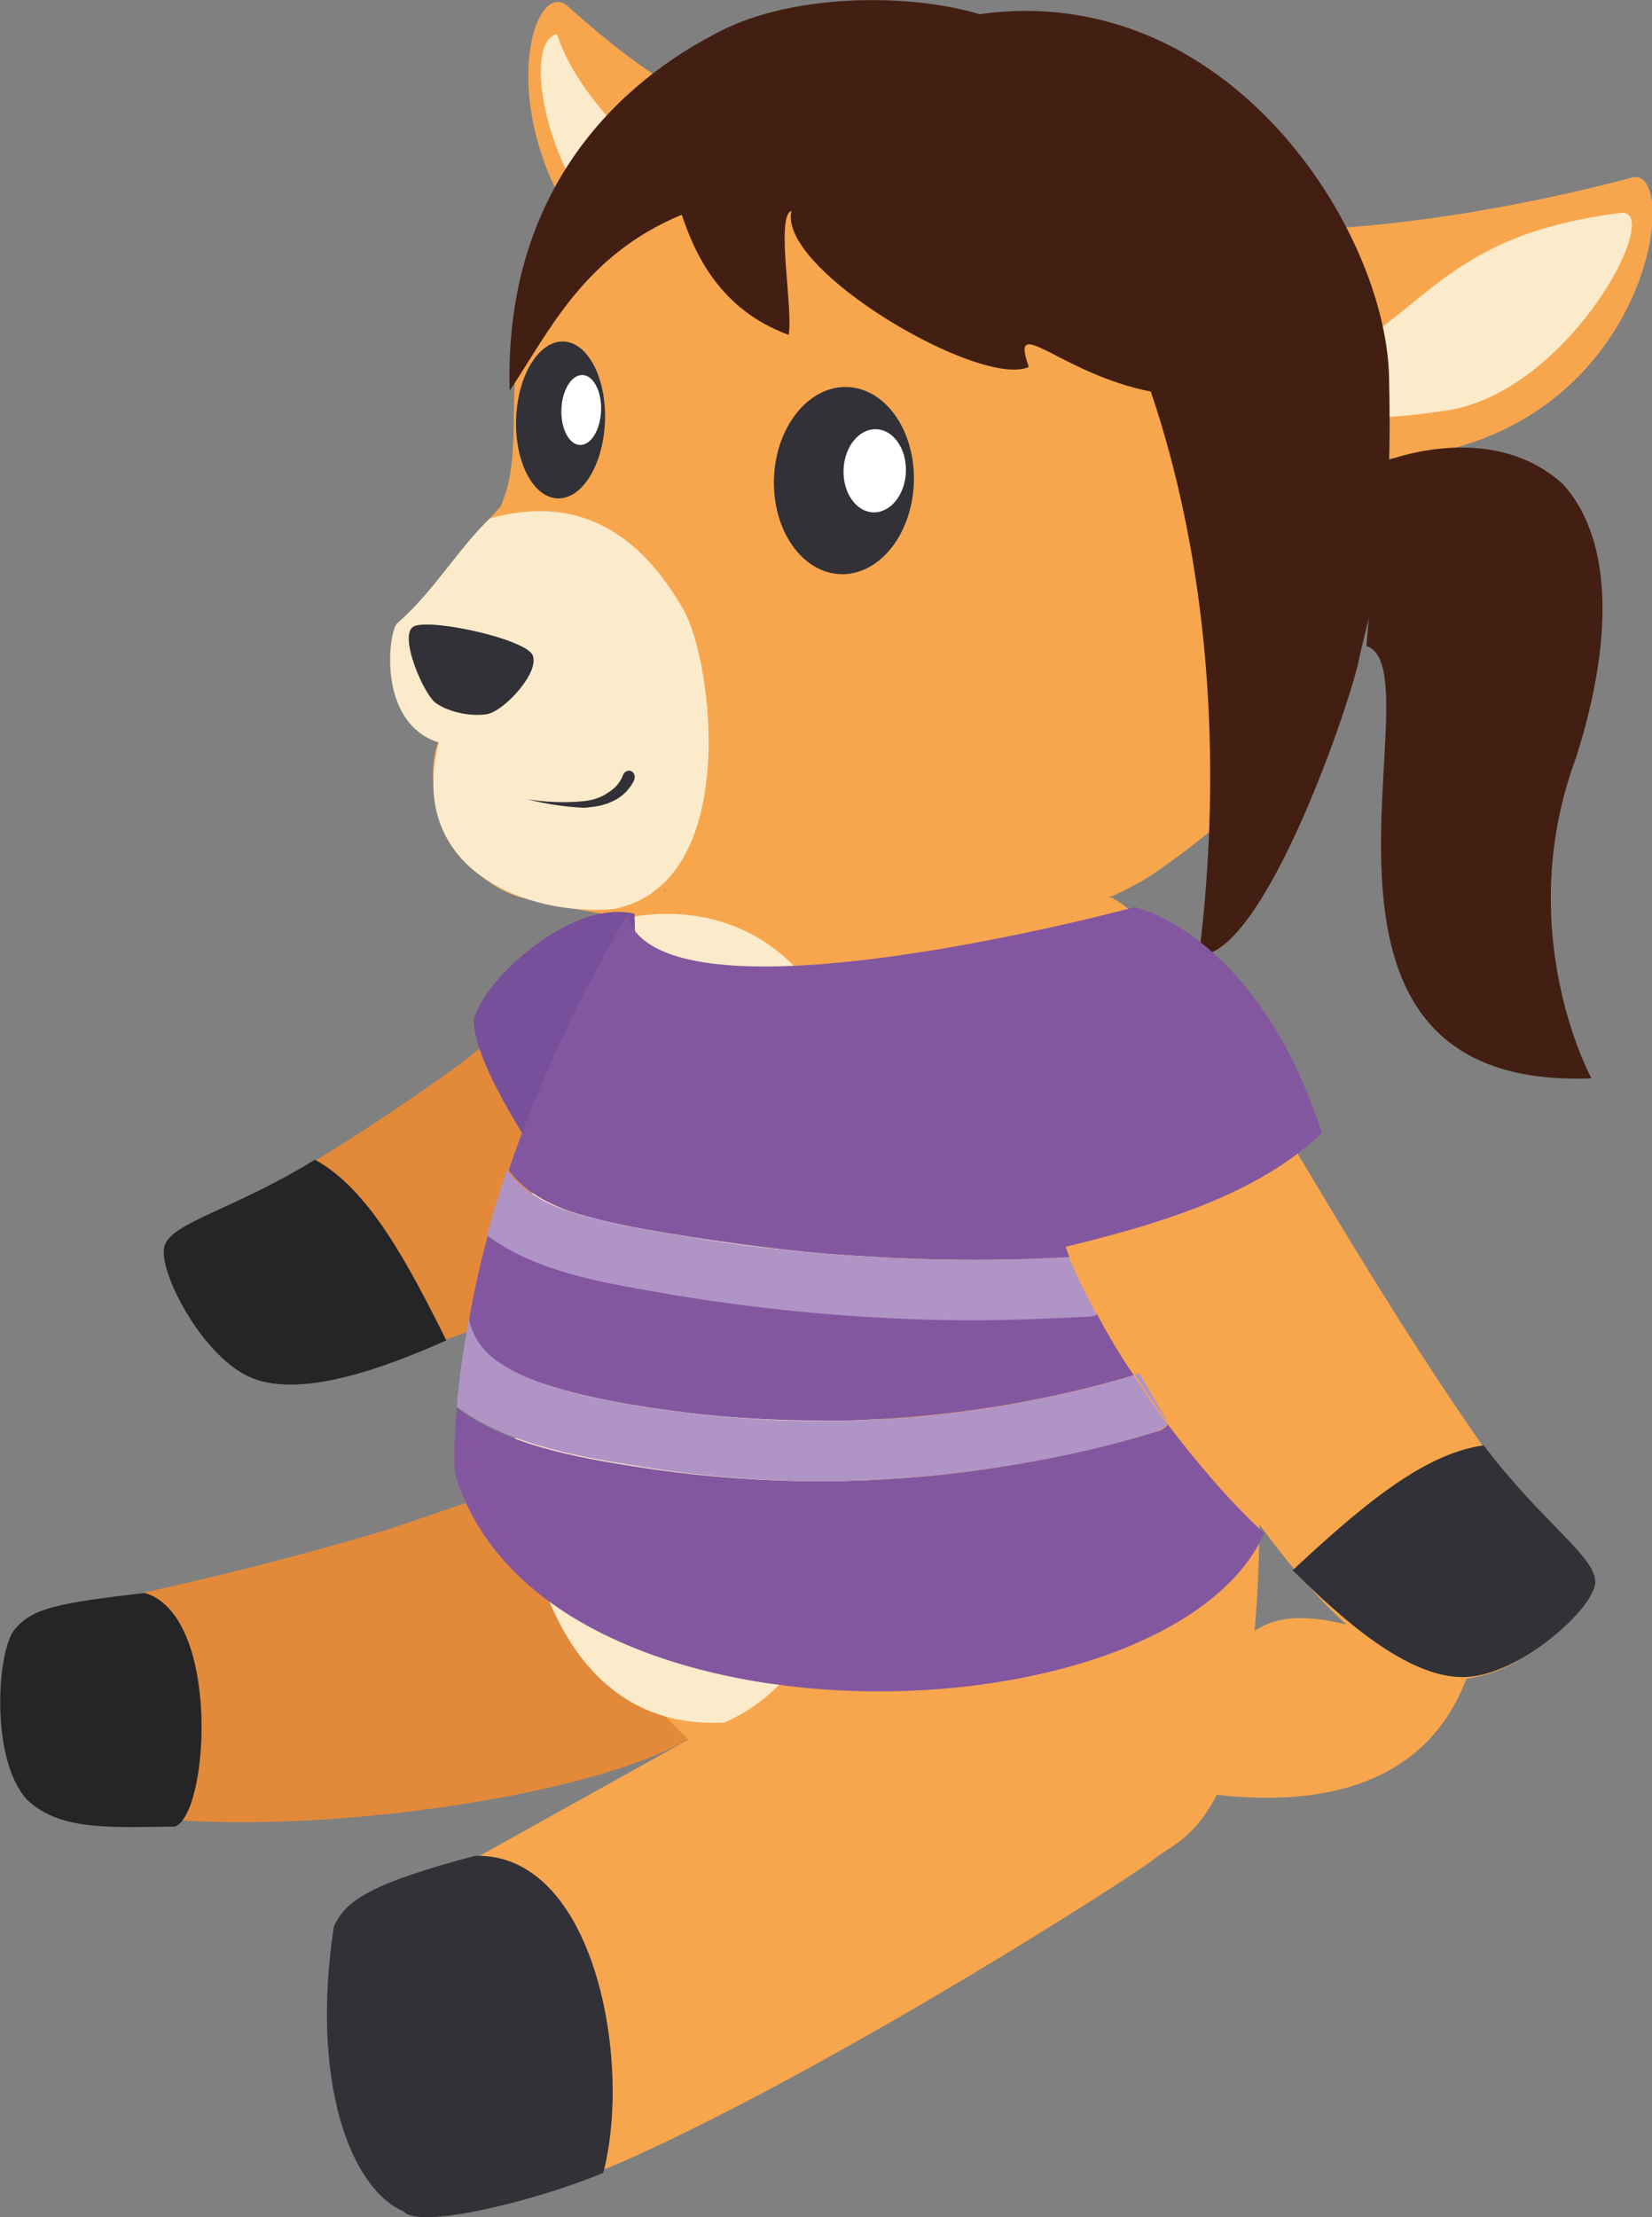
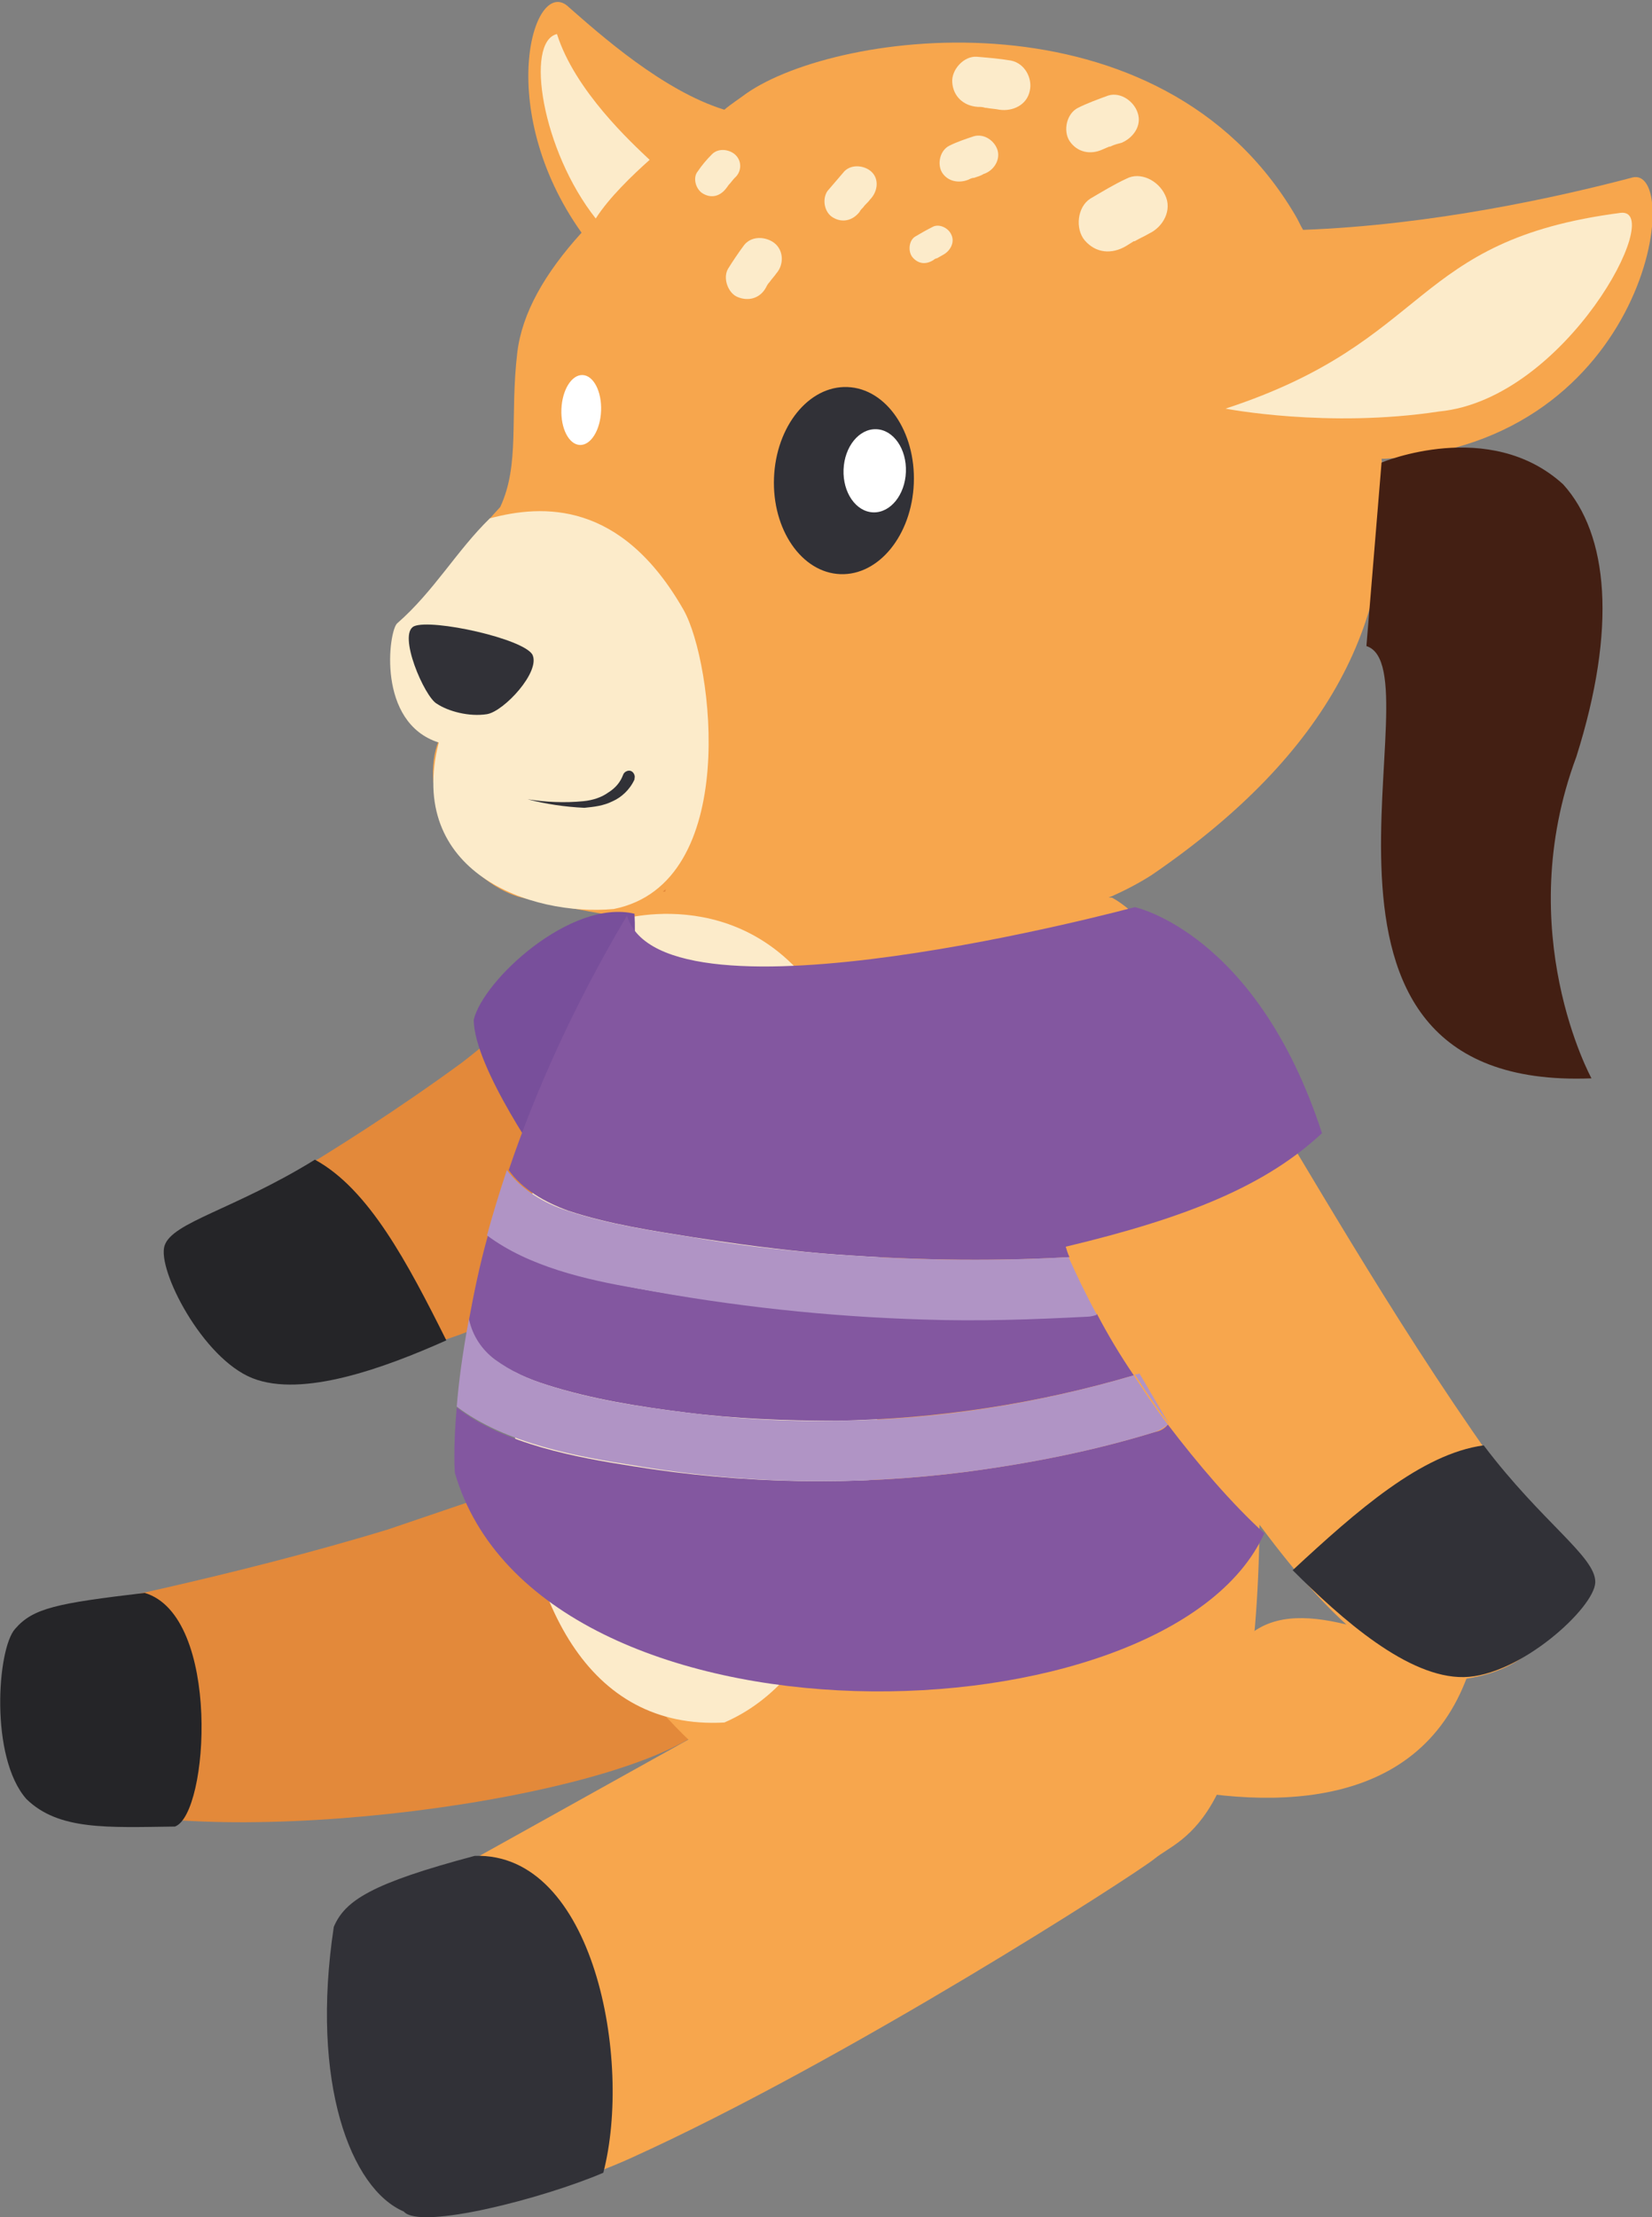
<svg xmlns="http://www.w3.org/2000/svg" version="1.1" id="Calque_1" x="0px" y="0px" viewBox="0 0 174.7 234.4" style="enable-background:new 0 0 174.7 234.4;" xml:space="preserve">
  <rect x="0" y="0" width="174.7" height="234.4" fill="#808080" stroke="none" />
  <style type="text/css">
	.st0{fill:#F7A64D;}
	.st1{fill:#FCEBCA;}
	.st2{fill:#E3893A;}
	.st3{fill:#313137;}
	.st4{fill:#252528;}
	.st5{fill:#FFFFFF;}
	.st6{fill:#431F13;}
	.st7{fill:#784F9B;}
	.st8{fill:#8357A0;}
	.st9{fill:#B094C5;}
</style>
  <g>
    <g>
      <path class="st0" d="M172.5,18.8c-7.6,2-21,5-34.7,5.5c-0.3-0.5-0.5-1-0.8-1.5C122.8-1.4,88.6,3.1,78.9,9.9    c-0.8,0.6-1.6,1.1-2.3,1.7c-6.5-2-13.2-8-16.4-10.8c-3.7-3.7-8.1,10.6,1.3,23.8c-3.9,4.3-6.3,8.5-6.8,12.7    c-0.8,6.8,0.3,11.8-1.8,16.3c-4.1,4.4-6.8,8.7-10.5,13.1c-1.6,3.2,0.3,9,4,11.6c-2.1,5,1.3,14.2,8.4,16.5c0,0,45.7,11.3,67-2.3    c18.7-12.8,26.2-27.3,24.3-44c0.2,0,0.3,0,0.4,0C174.7,46.9,178.1,17,172.5,18.8z" />
      <path class="st1" d="M129.6,43.2c22-7.2,19.4-17.8,41.8-20.7c4.8-0.5-5.8,19.7-19.2,21C140.4,45.3,129.6,43.2,129.6,43.2z" />
      <path class="st1" d="M58.9,3.6c-3.4,0.8-1.6,12.3,4.1,19.5c1.4-2.2,3.9-4.6,5.7-6.2C66.8,15.1,60.8,9.6,58.9,3.6z" />
      <path class="st2" d="M70.4,94c0,0-16.3,14.3-21.5,18.3c-13.8,10.1-26.6,16.8-26.6,16.8c-0.3,5.6,0.4,10.8,4.4,14.6    c15.1,0.9,28.3-2.4,36.6-13.3" />
      <path class="st2" d="M66,153.2c0,0-18.8,6.4-25,8.5c-16.4,5-34.4,8.5-34.4,8.5c-3.4,6.3-3.1,15,0,19.9c14,5.8,55.7,0.9,67.1-6.8" />
      <path class="st0" d="M72.8,183.9L36.7,204c-1.2,7.6-1.4,24,7.5,30c5-1.4,12.4-1.3,22.4-5.8c22.8-10.3,53.4-30,55.5-31.7    c2.9-2.4,10.7-3.4,11.1-35.3c8.6,11.6,12.6,13.1,16.9,16.5c11.6,0.5,15-5.4,16.2-12.1c-24-30-38.8-65.3-48.7-70.7l-52.8-0.7    c-5.1,29.8-11.3,48.7-9.4,59.3C59,171.3,72.8,183.9,72.8,183.9z" />
      <path class="st0" d="M122,188.6c12.9,2.9,29.1,2.8,33.7-13c-8.9-1.8-18.7-7.8-24.2-2.2C133.1,170.3,116.1,192.7,122,188.6z" />
      <path class="st3" d="M136.7,166c5.2,5.2,12.2,11.4,18.1,11.3s13.8-7.3,13.9-10c0.1-2.7-5.6-6.3-11.8-14.5    C150.3,153.7,143.5,159.7,136.7,166z" />
      <path class="st4" d="M47.2,141.7c-6.5,2.9-15.2,6.1-20.5,4c-5.3-2.1-10.1-11.5-9.3-14s7.3-3.8,15.9-9.1    C39,125.7,43.1,133.5,47.2,141.7z" />
      <path class="st4" d="M18.5,193.1c-7.2,0.1-12.3,0.4-15.7-2.9c-3.9-4.4-3.1-15.9-1.2-18c1.9-2.2,4.4-2.7,13.7-3.8    C23.4,170.8,22.1,191.8,18.5,193.1z" />
      <path class="st3" d="M63.8,229.7c-6.3,2.7-19.4,6.1-21.1,4.1c-5.6-2.4-9.9-13.6-7.4-30.1c1.2-2.8,4-4.6,14.9-7.5    C62.8,195.8,66.9,217.8,63.8,229.7z" />
      <path class="st1" d="M46.4,78.5c-6.6-2.1-5.3-11.8-4.4-12.6c3.9-3.4,6.3-7.7,9.8-11.1c5.6-1.5,13.9-1.9,20.5,9.7    c3.1,5.5,6.1,28.9-7.4,31.6C56.1,96.9,42.9,92.2,46.4,78.5z" />
      <ellipse transform="matrix(3.853434e-02 -0.999 0.999 3.853434e-02 35.053 138.061)" class="st3" cx="89.3" cy="50.8" rx="9.9" ry="7.4" />
      <ellipse transform="matrix(3.853434e-02 -0.999 0.999 3.853434e-02 39.288 140.263)" class="st5" cx="92.5" cy="49.7" rx="4.4" ry="3.3" />
-       <ellipse transform="matrix(3.853458e-02 -0.999 0.999 3.853458e-02 12.737 101.931)" class="st3" cx="59.3" cy="44.3" rx="8.3" ry="4.7" />
      <ellipse transform="matrix(3.853458e-02 -0.999 0.999 3.853458e-02 15.74 103.111)" class="st5" cx="61.5" cy="43.4" rx="3.7" ry="2.1" />
      <path class="st3" d="M43.8,66.2c1.9-0.8,11.5,1.3,12.5,3c0.9,1.8-3,6-4.8,6.3c-1.9,0.3-4.1-0.3-5.3-1.1C44.9,73.7,42,67,43.8,66.2    z" />
      <g>
        <path class="st3" d="M55.8,84.5c1.9,0.3,3.9,0.4,5.9,0.2c1-0.1,1.9-0.4,2.6-0.9c0.8-0.5,1.3-1.1,1.6-1.9l0,0     c0.1-0.3,0.5-0.5,0.8-0.4s0.5,0.5,0.4,0.8c0,0,0,0,0,0.1c-0.5,1.1-1.4,1.9-2.3,2.3c-1,0.5-2,0.6-3,0.7     C59.7,85.3,57.7,85,55.8,84.5z" />
      </g>
      <path class="st1" d="M65.7,97.2c0,0,15.3-4.6,23,11.9c6.3,16,9,63.9-12.1,73C47.6,183.7,50.2,128,65.7,97.2z" />
      <path class="st1" d="M81.9,25.7c-0.9-0.7-2.4-0.8-3.2,0.2c-0.6,0.8-1.2,1.7-1.7,2.5c-0.6,1,0,2.6,1,3c1.2,0.5,2.4,0.1,3-1    c0.1-0.2,0.2-0.4,0.4-0.6l0,0l0,0c0.2-0.3,0.5-0.6,0.7-0.9C82.9,28,82.9,26.5,81.9,25.7z" />
      <path class="st0" d="M63.8,229.7" />
-       <path class="st1" d="M92.5,9.7c-0.6-1.7-2.4-3-4.2-2.3c-1.5,0.5-2.9,1.1-4.3,1.8c-1.6,0.8-2.1,3.2-1.2,4.6c1.1,1.6,2.9,2,4.6,1.2    c0.3-0.1,0.6-0.3,0.9-0.4l0,0c0,0,0,0,0.1,0c0.5-0.2,1.1-0.4,1.6-0.6C91.8,13.3,93.1,11.5,92.5,9.7z" />
      <path class="st1" d="M77.8,16.4c-0.6-0.6-1.8-0.8-2.5-0.1c-0.6,0.6-1.1,1.2-1.5,1.8c-0.6,0.7-0.2,2,0.6,2.4    c0.9,0.5,1.8,0.2,2.4-0.6c0.1-0.1,0.2-0.3,0.3-0.4l0,0l0,0c0.2-0.2,0.4-0.5,0.6-0.7C78.4,18.2,78.5,17.1,77.8,16.4z" />
      <path class="st1" d="M92.2,18.2c-0.7-0.7-2.1-0.9-2.9-0.1c-0.6,0.7-1.2,1.4-1.8,2.1c-0.6,0.9-0.3,2.3,0.6,2.8    c1,0.6,2.1,0.3,2.8-0.6c0.1-0.2,0.2-0.3,0.4-0.5l0,0l0,0c0.2-0.3,0.5-0.5,0.7-0.8C92.8,20.3,93,19,92.2,18.2z" />
      <path class="st1" d="M108.9,9.6c0.3-1.3-0.5-2.9-2-3.2c-1.2-0.2-2.4-0.3-3.6-0.4c-1.4-0.1-2.7,1.4-2.6,2.7    c0.1,1.5,1.2,2.5,2.7,2.6c0.3,0,0.5,0,0.8,0.1l0,0c0,0,0,0,0.1,0c0.5,0.1,0.9,0.1,1.4,0.2C107.1,11.8,108.6,11.1,108.9,9.6z" />
      <path class="st1" d="M123.2,20.6c-0.7-1.5-2.6-2.5-4.1-1.7c-1.3,0.6-2.6,1.4-3.8,2.1c-1.4,0.9-1.6,3.2-0.6,4.4    c1.2,1.4,2.9,1.5,4.4,0.6c0.3-0.2,0.5-0.3,0.8-0.5l0,0c0,0,0,0,0.1,0c0.5-0.3,1-0.5,1.5-0.8C123,24,124,22.2,123.2,20.6z" />
      <path class="st1" d="M100.6,24.8c-0.3-0.7-1.3-1.2-2-0.8c-0.6,0.3-1.3,0.7-1.8,1c-0.7,0.4-0.8,1.6-0.3,2.2    c0.6,0.7,1.4,0.8,2.2,0.3c0.1-0.1,0.3-0.2,0.4-0.2l0,0l0,0c0.2-0.1,0.5-0.3,0.7-0.4C100.5,26.5,101,25.6,100.6,24.8z" />
      <path class="st1" d="M105.5,15.9c-0.3-1-1.4-1.8-2.5-1.5c-0.9,0.3-1.8,0.6-2.6,1c-1,0.5-1.3,1.9-0.8,2.8c0.6,1,1.8,1.2,2.8,0.8    c0.2-0.1,0.4-0.2,0.6-0.2l0,0l0,0c0.3-0.1,0.7-0.2,1-0.4C105,18.1,105.8,17,105.5,15.9z" />
      <path class="st1" d="M120.3,11.9c-0.4-1.2-1.8-2.2-3.1-1.8c-1.1,0.4-2.2,0.8-3.2,1.3c-1.2,0.6-1.6,2.4-0.9,3.5    c0.8,1.2,2.2,1.5,3.5,0.9c0.2-0.1,0.5-0.2,0.7-0.3l0,0c0,0,0,0,0.1,0c0.4-0.2,0.8-0.3,1.2-0.4C119.8,14.6,120.8,13.3,120.3,11.9z" />
    </g>
    <path class="st6" d="M146.1,48.9c0,0,11.4-4.8,19.2,2.3c4.8,5.3,5.7,15.2,1.4,28.8c-6.9,18.5,1.6,34,1.6,34   c-35.2,1.4-16-43.2-23.8-45.7L146.1,48.9z" />
-     <path class="st6" d="M146.9,40.2C146.8,24.6,130-2.2,103.6,1.5c-7.7-2.3-20.4-2.2-28.2,2.2C64.2,9.6,53.3,21.3,53.9,41.3   C58,35.2,61.7,27,72.1,22.7c1.3,3.9,3.9,10,11.3,12.7c0.5-2.7-1.4-12.6,0.3-13.1c-1.5,6.2,20,18.8,25.1,16.5   c-2.1-5.9,3.3,0.7,12.9,2.6c6,17.7,7.7,38.6,5.1,59.6c7,0,16.3-27.5,17-31.7C145.4,62.3,147.3,57.9,146.9,40.2z" />
    <path class="st7" d="M67.1,96.6c-6.7-1.6-16,7-17,11.2c0,5.1,7.7,15.9,7.7,15.9C63.5,115.3,67.6,106.5,67.1,96.6z" />
    <g>
      <path class="st8" d="M60.1,128c4.2,1.4,8.8,2.1,13.2,2.8c4.5,0.7,9,1.3,13.5,1.7c8.8,0.7,17.6,0.9,26.3,0.4    c-0.2-0.4-0.3-0.8-0.4-1.1c13-3.1,21.2-6.5,27.1-12C132.9,98.6,120,95.9,120,95.9s-49.9,13.5-53.7,0.9    c-5.8,9.8-9.8,18.9-12.5,26.9C55.2,125.7,57.6,127.1,60.1,128z" />
      <path class="st8" d="M52.3,143.7c1.7,1.3,3.6,2.1,5.5,2.7c4.7,1.5,9.7,2.3,14.5,2.9c5.4,0.7,10.8,0.9,16.2,0.9    c10.7-0.2,21.2-1.8,31.4-4.8c-1.5-2.2-2.8-4.4-3.9-6.5c-0.3,0.1-0.6,0.2-1,0.2c-5.8,0.4-11.5,0.5-17.3,0.3    c-10.2-0.3-20.3-1.4-30.3-3.2c-5.3-1-11.4-2.4-15.8-5.6c-0.9,3.2-1.5,6.2-2,8.9c0,0,0,0,0,0.1C50,141.3,50.9,142.7,52.3,143.7z" />
      <path class="st8" d="M123.5,150.6c-0.3,0.4-0.8,0.7-1.4,0.8c-6.5,2-13.2,3.3-19.9,4.2c-11.7,1.5-23.6,1.3-35.3-0.6    c-5.8-0.9-13.6-2.3-18.6-6.2c-0.4,4.4-0.2,6.9-0.2,6.9c8.9,30.6,75.5,28.8,85.6,6.4C130.2,158.9,126.7,154.8,123.5,150.6z" />
      <path class="st9" d="M120.5,145.2c-0.2,0.1-0.4,0.1-0.5,0.1c1.1,1.7,2.3,3.5,3.6,5.2" />
      <path class="st9" d="M102.2,155.6c6.8-0.9,13.4-2.2,19.9-4.2c0.6-0.2,1-0.5,1.4-0.8c-1.3-1.7-2.5-3.5-3.6-5.2    c-10.2,3-20.8,4.7-31.4,4.8c-5.4,0.1-10.9-0.2-16.2-0.9c-4.9-0.6-9.9-1.4-14.5-2.9c-1.9-0.6-3.7-1.4-5.5-2.7    c-1.3-1-2.3-2.4-2.7-4.2c0,0,0,0,0-0.1c-0.7,3.7-1.1,6.8-1.3,9.3c5.1,3.9,12.8,5.3,18.6,6.2C78.6,156.9,90.5,157.1,102.2,155.6z" />
      <path class="st9" d="M97.7,139.5c5.8,0.2,11.5,0,17.3-0.3c0.3,0,0.7-0.1,1-0.2c-1.2-2.2-2.2-4.3-3-6.1c-8.8,0.5-17.6,0.3-26.3-0.4    c-4.5-0.4-9-0.9-13.5-1.7c-4.4-0.7-9-1.4-13.2-2.8c-2.5-0.8-4.8-2.2-6.4-4.3c-0.8,2.4-1.5,4.7-2.1,6.9c4.4,3.3,10.5,4.7,15.8,5.6    C77.4,138.1,87.6,139.2,97.7,139.5z" />
    </g>
  </g>
</svg>